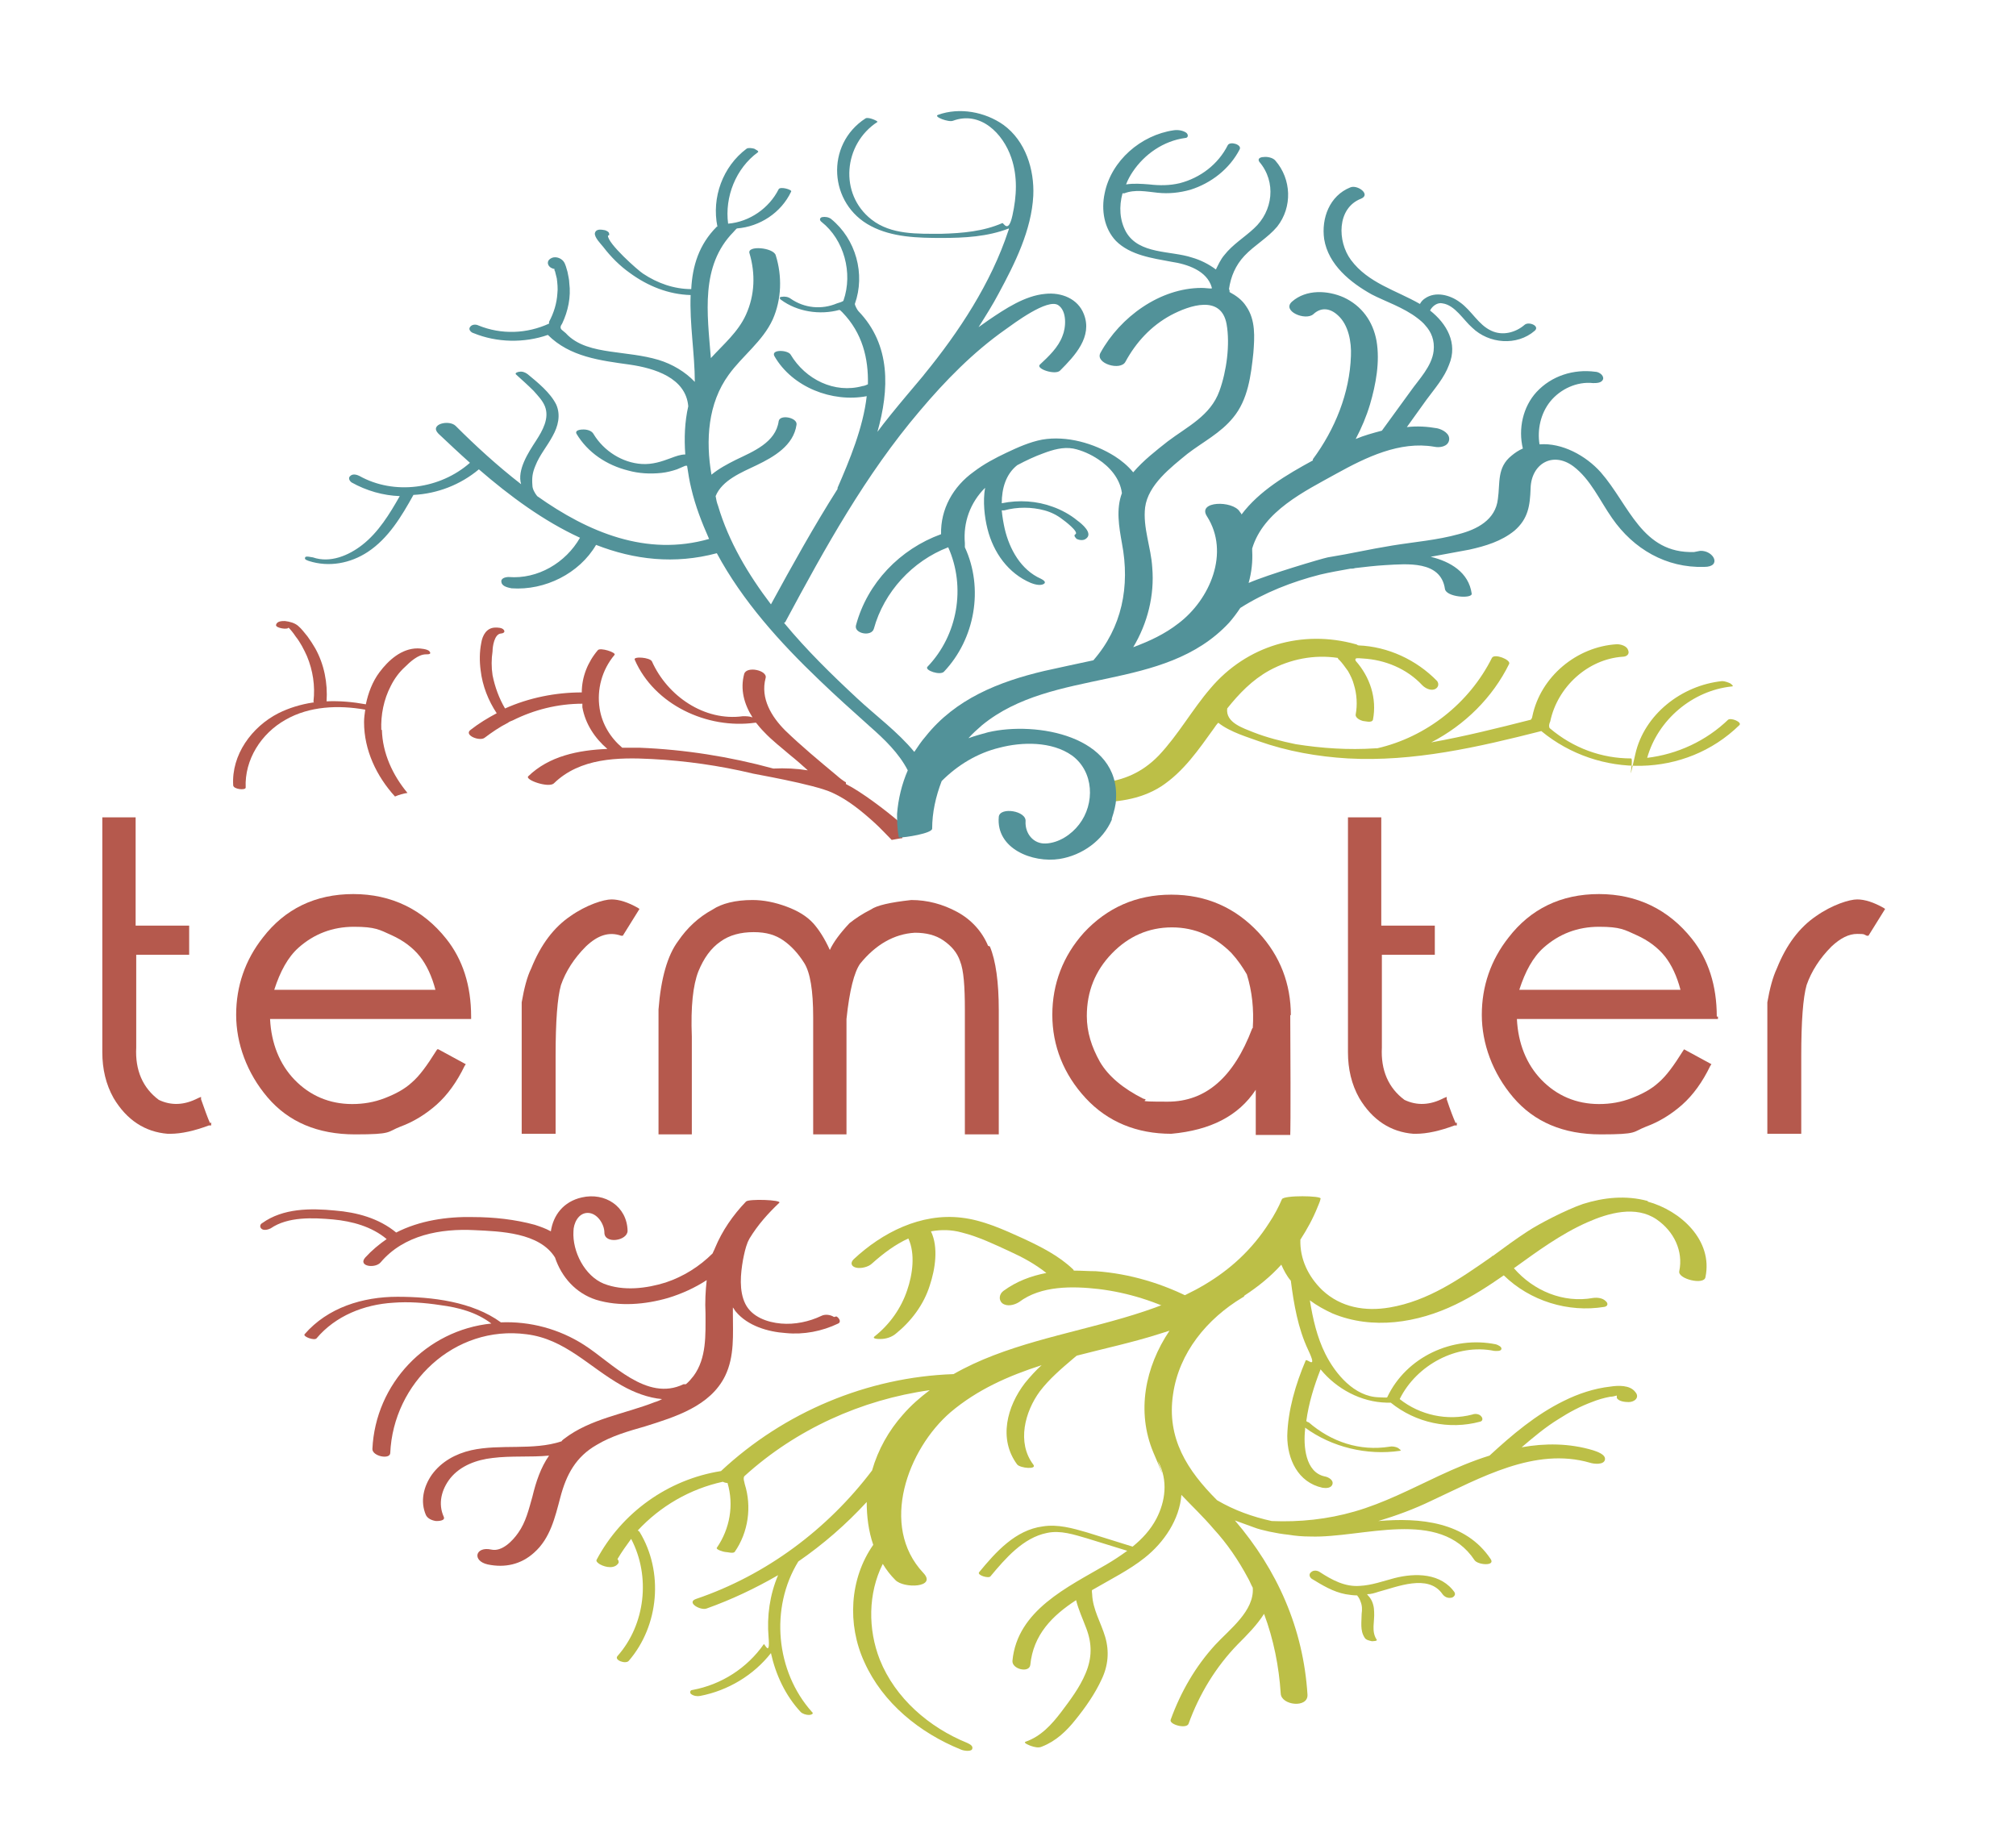
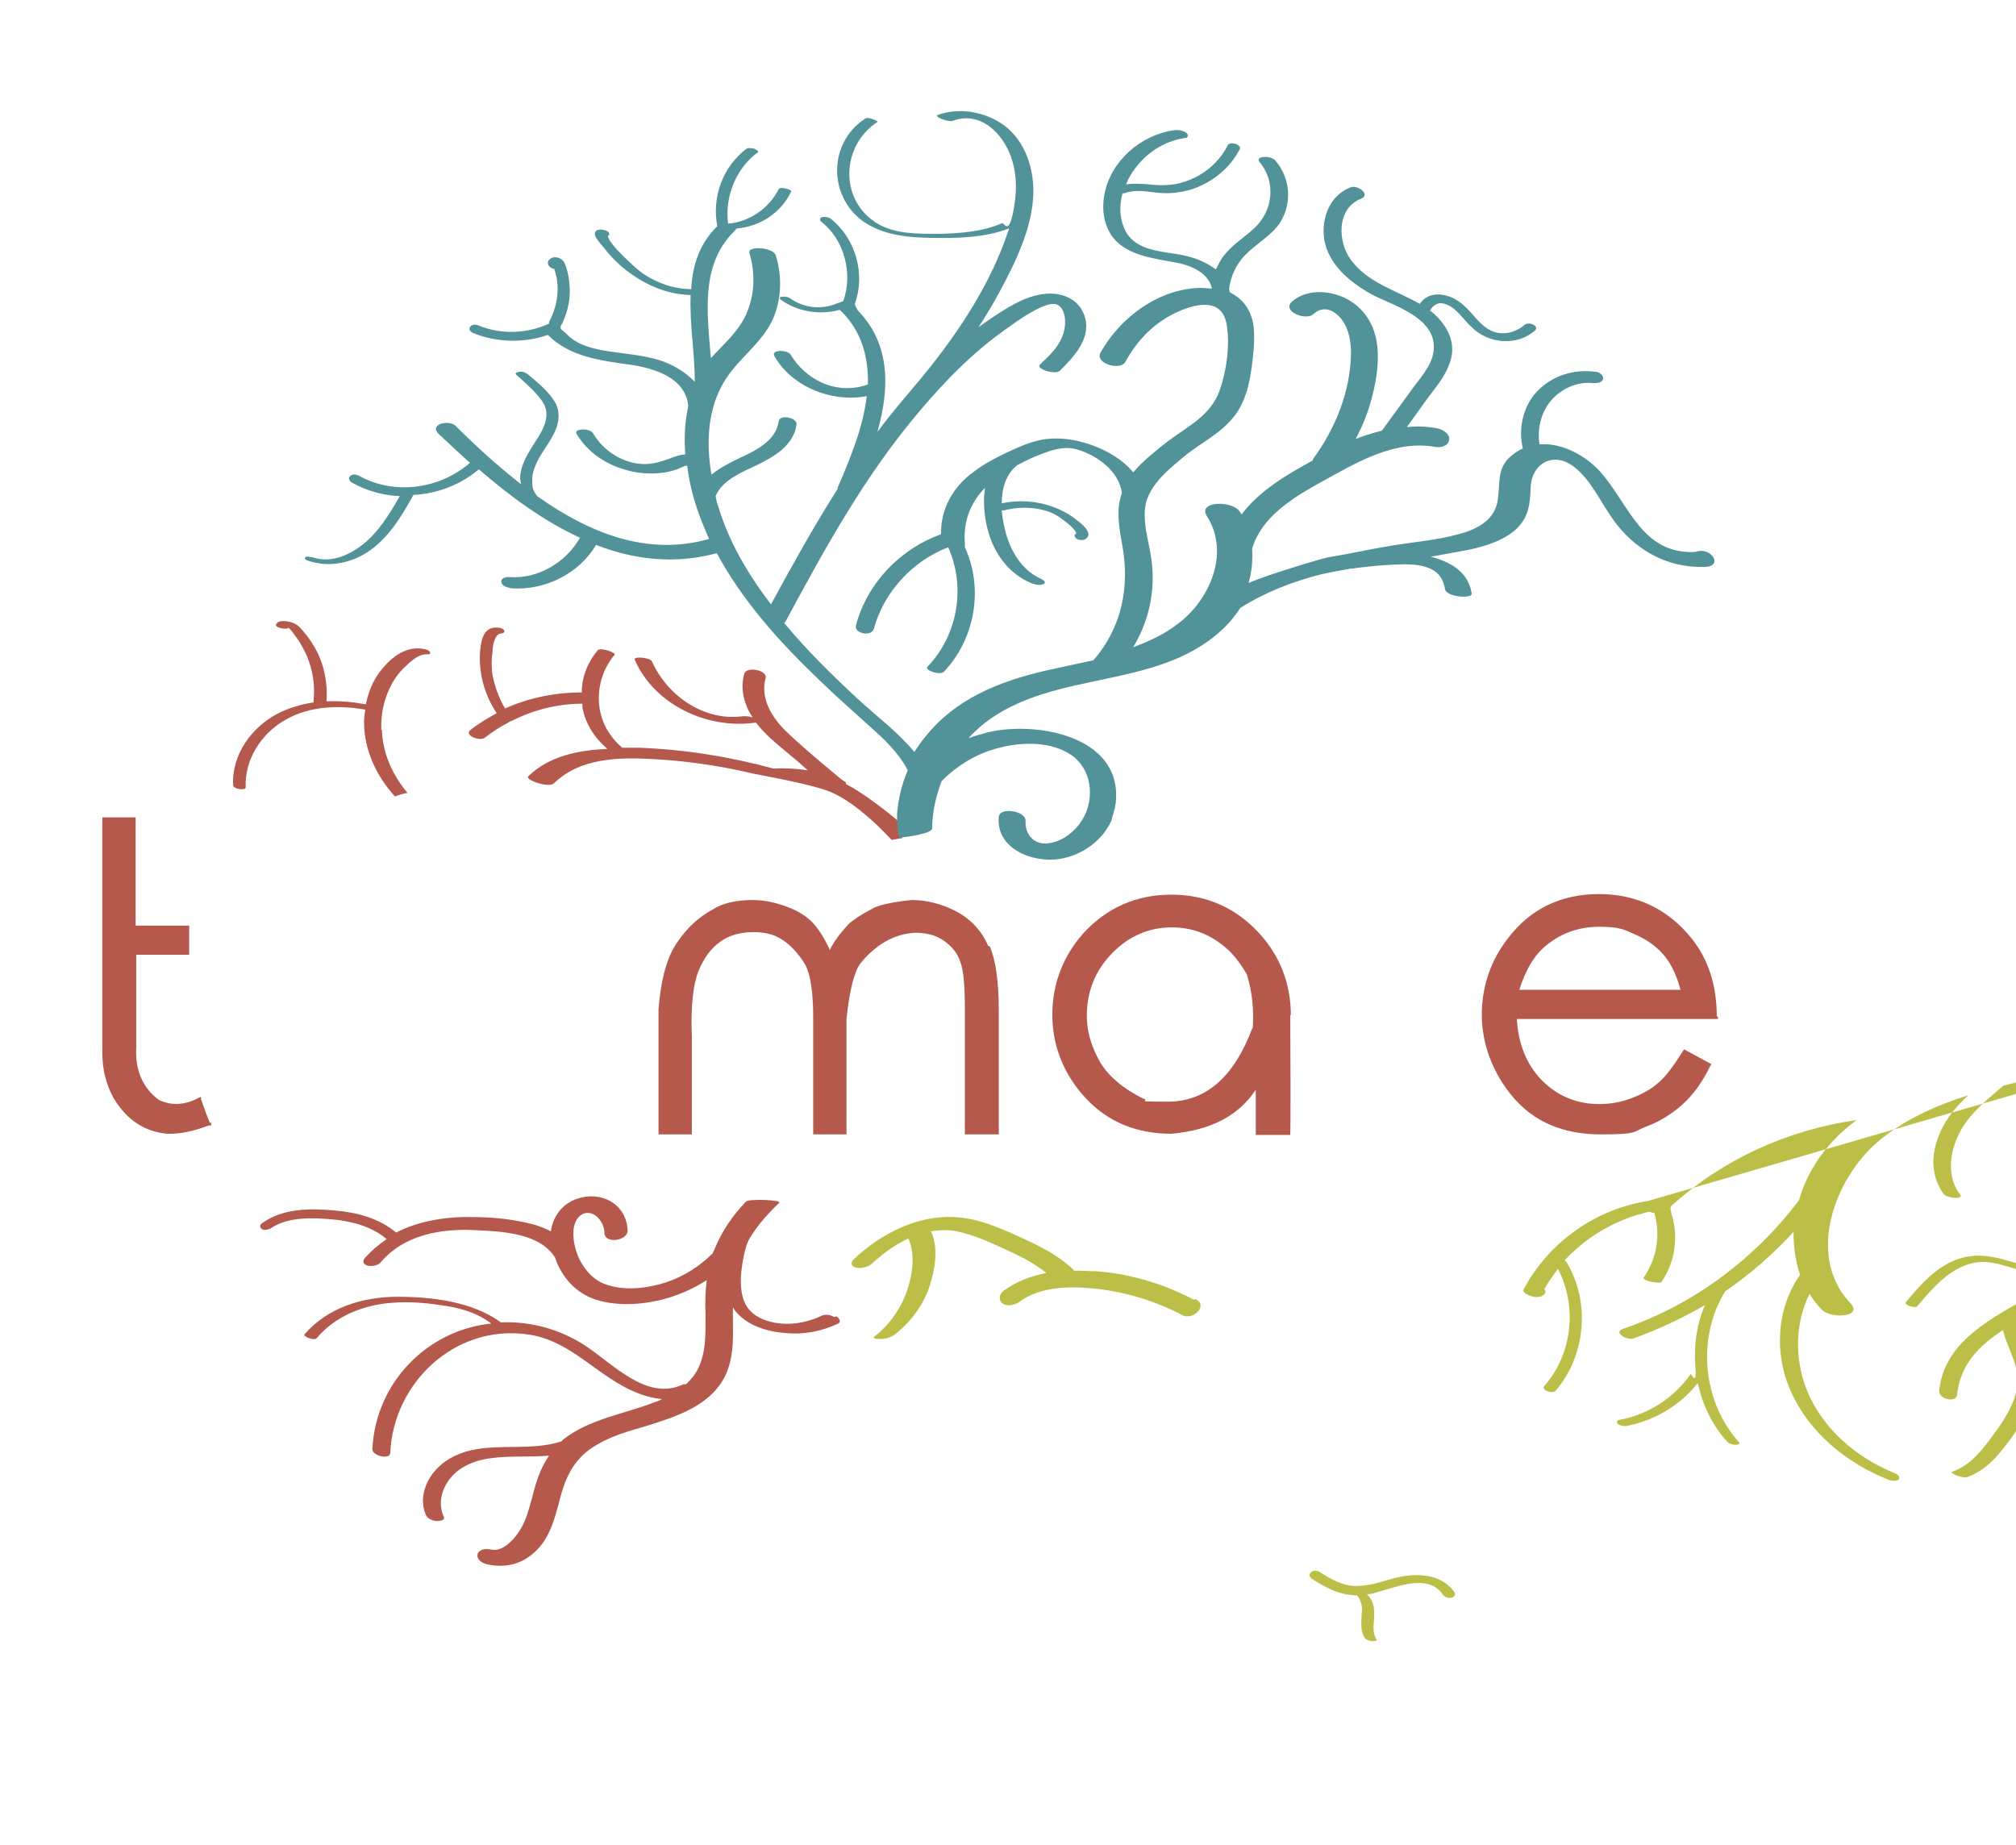
<svg xmlns="http://www.w3.org/2000/svg" viewBox="0 0 338.9 310.1">
  <defs>
    <style>.d{fill:#b5594d;}.e{fill:#bcbf47;}.f{fill:#529299;}</style>
  </defs>
  <g id="a" />
  <g id="b" />
  <g id="c">
-     <path class="e" d="M290.6,120.9c-3.8,3.7-8.7,5.9-13.7,6.5,1.8-6.4,7.6-11.3,14.2-12,.5,0-.1-.4-.2-.5-.4-.2-1-.4-1.4-.4-6.8,.7-13.1,5.6-14.6,12.3s-.2,.7-.7,.7c-4.9,0-9.7-1.7-13.7-5.1-.2-.4,0-.9,.1-1.1,1.2-5.8,6.3-10.5,12.2-10.9,.6,0,1.2-.4,.9-1.1-.2-.7-1.2-1-1.9-1-6.7,.4-12.8,5.4-14.2,12.1,0,.2-.2,.6-.3,.6-5.5,1.4-11.1,2.8-16.7,3.8,5.6-2.9,10.3-7.5,13.1-13.2,.3-.7-2.5-1.8-2.9-1-3.8,7.6-11,13.3-19.3,15.2,0,0-.2,0-.3,0-4.5,.3-9,0-13.4-.7-2.4-.5-4.8-1.1-7.1-2-1.7-.7-4.7-1.6-4.4-4,0,0,0,0,0,0,2-2.5,4.2-4.8,7.1-6.4,3.5-1.9,7.5-2.7,11.5-2.1,0,0,0,.2,.2,.3,.5,.5,1,1.2,1.5,1.9,.4,.7,.8,1.5,1,2.3,.5,1.6,.6,3.4,.3,5-.1,.6,.8,1,1.2,1.1,.3,0,1.5,.4,1.7-.2,.7-3.6-.5-7.2-2.9-9.9-.2-.5,.1-.5,1.2-.4,3.7,.2,7.4,1.7,10,4.5,.5,.5,1.3,.9,2,.7,.6-.2,.9-.8,.5-1.4-3.5-3.6-8.3-5.8-13.2-6-.2,0-.3-.2-.5-.2-9-2.5-18.3,.2-24.4,7.4-3.1,3.6-5.4,7.8-8.7,11.3-2.9,3-6.1,4.2-9.6,4.6-.4,1.1-1,2.2-1.8,3.3,4.1,0,8.2-.4,11.8-2.7,3.8-2.5,6.3-6.2,8.9-9.8,.2-.3,.4-.6,.7-.9,2,1.6,5.2,2.5,6.8,3.1,4.8,1.7,9.9,2.6,15,2.9,11,.6,21.9-1.9,32.5-4.6,9.7,8,24.2,7.9,33.3-1,.5-.5-1.4-1.3-1.9-.9Z" />
    <path class="e" d="M244.6,267.8c-2.3-3.4-6.7-3.4-10.2-2.5-1.9,.5-3.8,1.2-5.8,1.3-2.5,.2-4.7-1-6.7-2.3-.4-.3-1.1-.4-1.5,0-.4,.3-.3,.8,.1,1.1,1.8,1.1,3.6,2.2,5.7,2.6,.6,.1,1.3,.2,1.9,.2,0,0,.1,0,.1,.1,.2,.2,.4,.6,.5,.9,.3,.7,.3,1.4,.2,2.1,0,1.3-.3,2.8,.5,4,.2,.4,.8,.5,1.2,.6,.1,0,1.1,0,.8-.3-.9-1.4-.3-3-.4-4.6,0-.8-.2-1.7-.7-2.4-.2-.2-.3-.4-.5-.6,.7,0,1.3-.2,1.9-.4,3.1-.8,8.4-3.1,10.8,.4,.3,.4,.8,.7,1.4,.6,.4,0,.9-.5,.6-.9Z" />
    <path class="d" d="M64.1,122.7c-.1-2.5,.4-5.1,1.6-7.4,.6-1.2,1.4-2.3,2.4-3.2,.8-.8,2.2-2.1,3.5-2.1,.4,0,1,0,.6-.5-.3-.4-1.6-.5-2-.5-2.7,0-4.9,2-6.4,4-1.2,1.6-1.9,3.5-2.3,5.4-2.2-.4-4.4-.6-6.6-.5,.2-3.1-.4-6.2-1.9-8.9-.4-.7-.8-1.3-1.3-2-.5-.6-1-1.3-1.6-1.8-.6-.5-1.4-.7-2.2-.8-.5,0-1.4,0-1.5,.7,0,.5,2,.8,2.1,.4,0,0,0,0,0,0,.4,.4,.8,.9,1.2,1.5,.8,1,1.4,2.2,1.9,3.3,1,2.4,1.4,5,1.1,7.6,0,0,0,.2,.1,.2,0,0-.2,0-.2,0-2,.3-4,.9-5.8,1.8-4.5,2.3-7.9,7-7.6,12.1,0,.7,2.1,.9,2.1,.4-.2-4.7,2.6-9.1,6.7-11.4,4-2.3,8.9-2.5,13.4-1.7-.1,.7-.2,1.4-.2,2.1,0,4.7,2.1,9.1,5.2,12.5,.7-.3,1.4-.5,2.1-.6-2.5-3-4.2-6.7-4.3-10.6Z" />
-     <path class="e" d="M277,201.9c-3.7-1-7.4-.6-10.9,.5-2.9,1-7.5,3.4-9.3,4.6-2,1.3-3.9,2.7-5.8,4.1-.1,0-.2,.1-.3,.2-5.3,3.7-10.6,7.4-17.1,8.5-4.1,.7-8.2,0-11.3-2.9-2.4-2.3-3.8-5.3-3.7-8.5,1.1-1.7,2.1-3.5,2.9-5.5,.2-.5,.4-.9,.5-1.4,.2-.5-6.2-.6-6.5,.1-.6,1.4-1.3,2.7-2.1,3.9-11.8,18.6-36,15.7-53.1,25.5-14.5,.5-28.5,6.4-39.1,16.3h0c-8.9,1.4-16.7,7-20.9,14.9-.2,.3,.4,.7,.6,.8,.9,.5,2.5,.8,3.1-.3,0-.2,0-.4-.2-.6,.7-1.2,1.5-2.3,2.3-3.4,3.3,6.3,2.4,14.4-2.3,19.7-.6,.7,1.4,1.4,1.9,.8,5.1-5.9,5.9-15,1.8-21.7,0,0-.2-.2-.3-.2,3.8-4.1,8.8-7,14.3-8.2,.2,.1,.5,.2,.8,.2,1.1,3.7,.4,7.7-1.8,10.9-.2,.3,1.2,.7,1.4,.7,.4,0,1.3,.3,1.6,0,2.3-3.3,2.9-7.6,1.7-11.4,0-.2-.4-1.1,0-1.4,8.6-7.8,19.6-12.8,31.1-14.4-1.6,1.2-3.1,2.5-4.5,4.1-2.4,2.7-4.2,5.9-5.2,9.4-7.5,9.9-17.8,17.6-29.6,21.6-1.7,.6,.8,2,1.8,1.6,4.2-1.5,8.2-3.4,12-5.6-1.4,3.3-1.9,6.9-1.6,10.4s-.7,1-.8,1.2c-2.8,4-7.1,6.8-12,7.7-.4,0-.5,.5-.2,.7,.4,.3,1,.4,1.5,.3,4.7-.9,9-3.5,11.9-7.2,.8,3.6,2.4,7.1,5,9.9,.3,.3,.9,.5,1.4,.5,.3,0,.9-.2,.5-.5-6.1-6.8-7.1-17.5-2.3-25.3,4.2-2.9,8-6.2,11.5-10,0,2.4,.3,4.9,1.1,7.2-4,5.7-4.4,13.4-1.5,19.7,3.1,6.9,9.3,11.9,16.2,14.7,.4,.2,1.6,.4,1.9,0,.3-.6-.4-.9-.8-1.1-6.4-2.6-12.1-7.5-14.7-14-2-5.1-2-11.1,.5-16.1,.6,1,1.3,1.9,2.1,2.7,1.4,1.5,7.1,1.3,4.7-1.2-7.4-7.9-2.6-20.8,4.6-27,4.5-3.8,9.7-6.1,15.3-7.9-1,.9-1.9,1.9-2.8,3-3,3.9-4.5,9.4-1.3,13.7,.5,.6,3.4,.9,2.7,0-2.8-3.7-1.4-8.9,1.1-12.3,1.6-2.1,3.6-3.8,5.6-5.5,.2-.2,.4-.3,.6-.5,4.6-1.2,9.3-2.2,13.7-3.6,.6-.2,1.3-.4,1.9-.6-4.1,6.1-5.6,13.6-2.7,20.5s.6,1.2,.8,1.5c1.7,3.2,1.2,6.7-.3,9.6-1,1.9-2.4,3.4-4,4.7-2.6-.8-5.1-1.6-7.7-2.4-2.4-.7-4.9-1.4-7.4-1-4.6,.6-7.9,4.3-10.7,7.7-.4,.5,1.6,1.1,1.9,.7,2.5-3,5.5-6.5,9.5-7.3,2.3-.5,4.6,.3,6.7,.9,2.3,.7,4.5,1.4,6.8,2.1-1.1,.8-2.3,1.6-3.5,2.3-6.5,3.8-15,7.7-15.8,16.2-.1,1.4,2.8,2.1,3,.7,.5-5.1,3.7-8.3,7.7-10.9,.4,1.6,1.1,3.1,1.7,4.7,1,2.6,1,5-.1,7.6-1,2.4-2.6,4.5-4.1,6.5-1.6,2.1-3.4,4.1-6,5-.5,.2,.9,.7,.9,.7,.6,.2,1.3,.4,1.9,.1,2.3-.9,4.1-2.6,5.6-4.5,1.7-2.1,3.3-4.4,4.4-6.8,1.1-2.3,1.3-4.7,.6-7.1-.7-2.4-2.1-4.6-2.2-7.2,0-.2-.1-.6,0-.7,3.1-1.8,6.3-3.4,8.8-5.4,3.3-2.6,5.9-6.5,6.2-10.6,1.8,1.9,3.7,3.7,5.4,5.7,2.3,2.5,4.2,5.3,5.8,8.3,.3,.5,.5,1.1,.8,1.6,.3,3.9-3.9,7-6.3,9.6-3.3,3.6-5.8,7.9-7.5,12.6-.3,.8,2.6,1.6,3,.7,1.8-5,4.6-9.6,8.3-13.4,1.5-1.5,3.2-3.2,4.4-5.1,1.6,4.3,2.5,8.8,2.8,13.4,.1,2,4.6,2.5,4.5,.2-.7-11.2-5.1-21-12.2-29.3,1.1,.4,2.2,.8,3.3,1.2,1,.4,3.7,1,5.7,1.2,1.2,.2,2.4,.3,3.7,.3,8.7,.3,21.7-4.9,27.6,4,.6,.8,3.5,1,2.7-.2-4.2-6.3-11.9-7-18.9-6.4,3-.9,6-2,8.9-3.4,8.2-3.8,17.4-9.1,26.7-6.4,.6,.2,2.3,.4,2.5-.5,.2-.9-1.4-1.4-2-1.6-4-1.2-8.1-1.2-12-.5,2-1.7,4-3.4,6.3-4.8,1.7-1.1,3.6-2.1,5.5-2.8,1-.4,2-.7,3.1-.9,.4,0,.7-.1,1.1-.2,0,.1,0,.2,0,.4,.3,.6,1.4,.7,2,.7,1,0,1.9-.8,1.1-1.7-.9-1.2-2.9-1.1-4.2-.9-2.7,.3-5.4,1.2-7.8,2.4-4.7,2.3-8.7,5.7-12.5,9.2-2.9,.9-5.7,2.1-8.5,3.4-4.7,2.2-9.3,4.6-14.2,6-4.5,1.3-9.2,1.8-13.9,1.6-3.2-.7-6.3-1.8-9.2-3.5,0,0,0,0,0,0-5-5-8.5-10.4-7.4-17.8,1-7,5.7-12.7,11.7-16.3,.1,0,.3-.2,.3-.3,2.3-1.5,4.4-3.2,6.2-5.2,.4,.9,.9,1.9,1.6,2.7,.5,3.9,1.2,8,2.9,11.6s-.2,1.4-.4,1.8c-1.7,4-3,8.4-3.1,12.7,0,3.9,1.8,7.8,5.9,8.7,.6,.1,1.5,.1,1.7-.6,.2-.7-.7-1.2-1.3-1.3-3.3-.7-3.6-5.2-3.3-7.9,0,0,0-.2,0-.3,4.5,3.3,10.4,4.7,15.9,3.9,.5,0-.2-.4-.3-.5-.4-.2-1-.3-1.4-.2-5,.8-9.8-.8-13.6-4.1-.1,0-.3-.1-.4-.2,.4-3,1.3-5.9,2.4-8.7,2.7,3.3,6.8,5.5,11.1,5.6,.2,0,.5,0,.7,0,4.2,3.4,9.8,4.6,15,3.2,.5-.1,.5-.6,.2-.9-.3-.4-1-.5-1.5-.3-4.2,1.1-8.8,.1-12.2-2.6,2.8-5.7,9.6-9.4,15.9-8.1,.3,0,1.1,.1,1.2-.3,.1-.4-.6-.7-.9-.8-7.3-1.5-15.1,2.1-18.3,8.9,0,.1-1.1,0-1.4,0-4.1-.1-7.3-3.9-9-7.3-1.4-2.8-2.1-5.9-2.6-9,1.2,.9,2.5,1.6,3.8,2.2,6.7,2.8,14.3,1.6,20.7-1.5,2.9-1.4,5.5-3.1,8.1-4.9,4.4,4.3,10.8,6.3,16.9,5.3,.6-.1,.7-.6,.2-1-.5-.5-1.4-.6-2.1-.5-5,.9-10-1.2-13.3-5,3.9-2.8,7.8-5.7,12.3-7.7,3.6-1.6,8.2-2.9,11.7-.5,2.9,2,4.5,5.3,3.8,8.7-.3,1.3,4.2,2.4,4.4,1,1.3-6.2-4.2-11.2-9.7-12.7Z" />
+     <path class="e" d="M277,201.9h0c-8.9,1.4-16.7,7-20.9,14.9-.2,.3,.4,.7,.6,.8,.9,.5,2.5,.8,3.1-.3,0-.2,0-.4-.2-.6,.7-1.2,1.5-2.3,2.3-3.4,3.3,6.3,2.4,14.4-2.3,19.7-.6,.7,1.4,1.4,1.9,.8,5.1-5.9,5.9-15,1.8-21.7,0,0-.2-.2-.3-.2,3.8-4.1,8.8-7,14.3-8.2,.2,.1,.5,.2,.8,.2,1.1,3.7,.4,7.7-1.8,10.9-.2,.3,1.2,.7,1.4,.7,.4,0,1.3,.3,1.6,0,2.3-3.3,2.9-7.6,1.7-11.4,0-.2-.4-1.1,0-1.4,8.6-7.8,19.6-12.8,31.1-14.4-1.6,1.2-3.1,2.5-4.5,4.1-2.4,2.7-4.2,5.9-5.2,9.4-7.5,9.9-17.8,17.6-29.6,21.6-1.7,.6,.8,2,1.8,1.6,4.2-1.5,8.2-3.4,12-5.6-1.4,3.3-1.9,6.9-1.6,10.4s-.7,1-.8,1.2c-2.8,4-7.1,6.8-12,7.7-.4,0-.5,.5-.2,.7,.4,.3,1,.4,1.5,.3,4.7-.9,9-3.5,11.9-7.2,.8,3.6,2.4,7.1,5,9.9,.3,.3,.9,.5,1.4,.5,.3,0,.9-.2,.5-.5-6.1-6.8-7.1-17.5-2.3-25.3,4.2-2.9,8-6.2,11.5-10,0,2.4,.3,4.9,1.1,7.2-4,5.7-4.4,13.4-1.5,19.7,3.1,6.9,9.3,11.9,16.2,14.7,.4,.2,1.6,.4,1.9,0,.3-.6-.4-.9-.8-1.1-6.4-2.6-12.1-7.5-14.7-14-2-5.1-2-11.1,.5-16.1,.6,1,1.3,1.9,2.1,2.7,1.4,1.5,7.1,1.3,4.7-1.2-7.4-7.9-2.6-20.8,4.6-27,4.5-3.8,9.7-6.1,15.3-7.9-1,.9-1.9,1.9-2.8,3-3,3.9-4.5,9.4-1.3,13.7,.5,.6,3.4,.9,2.7,0-2.8-3.7-1.4-8.9,1.1-12.3,1.6-2.1,3.6-3.8,5.6-5.5,.2-.2,.4-.3,.6-.5,4.6-1.2,9.3-2.2,13.7-3.6,.6-.2,1.3-.4,1.9-.6-4.1,6.1-5.6,13.6-2.7,20.5s.6,1.2,.8,1.5c1.7,3.2,1.2,6.7-.3,9.6-1,1.9-2.4,3.4-4,4.7-2.6-.8-5.1-1.6-7.7-2.4-2.4-.7-4.9-1.4-7.4-1-4.6,.6-7.9,4.3-10.7,7.7-.4,.5,1.6,1.1,1.9,.7,2.5-3,5.5-6.5,9.5-7.3,2.3-.5,4.6,.3,6.7,.9,2.3,.7,4.5,1.4,6.8,2.1-1.1,.8-2.3,1.6-3.5,2.3-6.5,3.8-15,7.7-15.8,16.2-.1,1.4,2.8,2.1,3,.7,.5-5.1,3.7-8.3,7.7-10.9,.4,1.6,1.1,3.1,1.7,4.7,1,2.6,1,5-.1,7.6-1,2.4-2.6,4.5-4.1,6.5-1.6,2.1-3.4,4.1-6,5-.5,.2,.9,.7,.9,.7,.6,.2,1.3,.4,1.9,.1,2.3-.9,4.1-2.6,5.6-4.5,1.7-2.1,3.3-4.4,4.4-6.8,1.1-2.3,1.3-4.7,.6-7.1-.7-2.4-2.1-4.6-2.2-7.2,0-.2-.1-.6,0-.7,3.1-1.8,6.3-3.4,8.8-5.4,3.3-2.6,5.9-6.5,6.2-10.6,1.8,1.9,3.7,3.7,5.4,5.7,2.3,2.5,4.2,5.3,5.8,8.3,.3,.5,.5,1.1,.8,1.6,.3,3.9-3.9,7-6.3,9.6-3.3,3.6-5.8,7.9-7.5,12.6-.3,.8,2.6,1.6,3,.7,1.8-5,4.6-9.6,8.3-13.4,1.5-1.5,3.2-3.2,4.4-5.1,1.6,4.3,2.5,8.8,2.8,13.4,.1,2,4.6,2.5,4.5,.2-.7-11.2-5.1-21-12.2-29.3,1.1,.4,2.2,.8,3.3,1.2,1,.4,3.7,1,5.7,1.2,1.2,.2,2.4,.3,3.7,.3,8.7,.3,21.7-4.9,27.6,4,.6,.8,3.5,1,2.7-.2-4.2-6.3-11.9-7-18.9-6.4,3-.9,6-2,8.9-3.4,8.2-3.8,17.4-9.1,26.7-6.4,.6,.2,2.3,.4,2.5-.5,.2-.9-1.4-1.4-2-1.6-4-1.2-8.1-1.2-12-.5,2-1.7,4-3.4,6.3-4.8,1.7-1.1,3.6-2.1,5.5-2.8,1-.4,2-.7,3.1-.9,.4,0,.7-.1,1.1-.2,0,.1,0,.2,0,.4,.3,.6,1.4,.7,2,.7,1,0,1.9-.8,1.1-1.7-.9-1.2-2.9-1.1-4.2-.9-2.7,.3-5.4,1.2-7.8,2.4-4.7,2.3-8.7,5.7-12.5,9.2-2.9,.9-5.7,2.1-8.5,3.4-4.7,2.2-9.3,4.6-14.2,6-4.5,1.3-9.2,1.8-13.9,1.6-3.2-.7-6.3-1.8-9.2-3.5,0,0,0,0,0,0-5-5-8.5-10.4-7.4-17.8,1-7,5.7-12.7,11.7-16.3,.1,0,.3-.2,.3-.3,2.3-1.5,4.4-3.2,6.2-5.2,.4,.9,.9,1.9,1.6,2.7,.5,3.9,1.2,8,2.9,11.6s-.2,1.4-.4,1.8c-1.7,4-3,8.4-3.1,12.7,0,3.9,1.8,7.8,5.9,8.7,.6,.1,1.5,.1,1.7-.6,.2-.7-.7-1.2-1.3-1.3-3.3-.7-3.6-5.2-3.3-7.9,0,0,0-.2,0-.3,4.5,3.3,10.4,4.7,15.9,3.9,.5,0-.2-.4-.3-.5-.4-.2-1-.3-1.4-.2-5,.8-9.8-.8-13.6-4.1-.1,0-.3-.1-.4-.2,.4-3,1.3-5.9,2.4-8.7,2.7,3.3,6.8,5.5,11.1,5.6,.2,0,.5,0,.7,0,4.2,3.4,9.8,4.6,15,3.2,.5-.1,.5-.6,.2-.9-.3-.4-1-.5-1.5-.3-4.2,1.1-8.8,.1-12.2-2.6,2.8-5.7,9.6-9.4,15.9-8.1,.3,0,1.1,.1,1.2-.3,.1-.4-.6-.7-.9-.8-7.3-1.5-15.1,2.1-18.3,8.9,0,.1-1.1,0-1.4,0-4.1-.1-7.3-3.9-9-7.3-1.4-2.8-2.1-5.9-2.6-9,1.2,.9,2.5,1.6,3.8,2.2,6.7,2.8,14.3,1.6,20.7-1.5,2.9-1.4,5.5-3.1,8.1-4.9,4.4,4.3,10.8,6.3,16.9,5.3,.6-.1,.7-.6,.2-1-.5-.5-1.4-.6-2.1-.5-5,.9-10-1.2-13.3-5,3.9-2.8,7.8-5.7,12.3-7.7,3.6-1.6,8.2-2.9,11.7-.5,2.9,2,4.5,5.3,3.8,8.7-.3,1.3,4.2,2.4,4.4,1,1.3-6.2-4.2-11.2-9.7-12.7Z" />
    <path class="d" d="M142.2,131.5c-.3-.1-1.3-.9-1.5-1.1-3-2.5-5.9-4.9-8.7-7.6-2.3-2.3-4.2-5.4-3.3-8.8,.4-1.3-3.2-2.1-3.6-.7-.7,2.6,0,5.1,1.4,7.3-.5-.2-1.1-.2-1.6-.2-6.5,.9-12.7-3.4-15.3-9.2-.3-.7-3.2-.9-2.9-.3,3.3,7.6,12.2,11.7,20.2,10.6,0,0,.1,0,.2,0,.4,.5,.8,1,1.3,1.5,1.4,1.5,3,2.7,4.5,4,1,.8,1.9,1.6,2.9,2.5-1.9-.3-3.8-.4-5.8-.3-7.3-2-14.9-3.2-22.5-3.5-1,0-1.9,0-2.9,0-2-1.7-3.4-4-3.8-6.6-.5-3.2,.4-6.5,2.5-9,.4-.4-2.4-1.3-2.8-.8-1.7,2-2.7,4.5-2.7,7.1-4.4,0-8.9,.9-12.9,2.7-1-1.7-1.7-3.6-2.1-5.6-.2-1.3-.2-2.7,0-4,0-.8,.3-2.9,1.4-3,.3,0,.8-.2,.5-.6-.3-.4-1-.4-1.4-.4-1.5,0-2.2,1.3-2.4,2.6-.3,1.5-.3,3.1-.1,4.6,.3,2.6,1.3,5.1,2.7,7.2-1.5,.8-3,1.7-4.4,2.8-1.2,.9,1.6,2,2.4,1.3,1.2-.9,2.5-1.8,3.9-2.5,.2-.2,.6-.3,.8-.4,3.6-1.8,7.6-2.8,11.7-2.8,0,.2,0,.4,0,.6,.5,2.8,2.1,5.2,4.2,7-4.9,.2-9.8,1.2-13.3,4.6-.6,.6,3.4,2,4.3,1.2,4.4-4.3,10.8-4.4,16.5-4.1,5.7,.3,11.3,1.1,16.8,2.4-.4,0,10.5,1.8,13.6,3.3,2.6,1.2,4.9,3.1,7,5,.8,.7,2.2,2.2,2.9,2.9,0,0,1.6-.3,1.8-.3-.2-1.9-.4-1.1-.5-2.7-2.2-1.9-6.4-5.1-9-6.4Z" />
    <path class="f" d="M284.8,92.8c-8.8,.3-10.9-7.9-15.7-13.4-2.5-2.8-6.5-5-10.3-4.7-.4-2.5,.2-5.2,1.8-7.2,1.7-2.1,4.5-3.4,7.2-3.1,.6,0,1.5,0,1.7-.7,.1-.7-.8-1.2-1.3-1.2-3.7-.5-7.4,.7-9.9,3.4-2.3,2.5-3.1,6.2-2.3,9.5-.7,.3-1.3,.7-1.9,1.2-2.5,2-1.9,4.6-2.3,7.3-.4,3.5-3.5,5.1-6.6,5.9-3.6,1-7.4,1.3-11.1,1.9-4.3,.7-6.6,1.3-10.9,2-1,.2-10.1,2.9-13.3,4.3,.5-1.8,.7-3.6,.6-5.4,0,0,0-.3,0-.4,1.9-6.3,8.8-9.6,14.2-12.6,4.9-2.7,10.6-5.5,16.4-4.5,.9,.2,2.3,0,2.5-1.1,.2-1.1-1.1-1.8-2-2-1.7-.3-3.4-.4-5.1-.2,1.1-1.5,2.2-3.1,3.3-4.6,1.4-1.9,3-3.7,3.8-5.9,1.5-3.6-.4-6.9-3.2-9.1,.4-.8,1.3-1.4,2.1-1.2,2.1,.3,3.5,2.8,5,4.1,2.8,2.7,7.5,3.1,10.5,.5,.9-.8-1-1.6-1.7-1-1.5,1.3-3.7,1.9-5.6,1-2.2-1-3.3-3.4-5.3-4.8-1.6-1.2-4.1-1.9-5.9-.6-.3,.2-.6,.5-.8,.9-4-2.3-8.7-3.5-11.6-7.4-2.3-3.1-2.4-8.7,1.7-10.3,1.7-.7-.6-2.4-1.8-1.9-3.5,1.4-4.9,5.2-4.4,8.7,.7,4.3,4.4,7.3,8,9.3,2.1,1.1,5.4,2.2,7.7,4,.4,.3,1,.8,1.3,1.2,1,1.1,1.6,2.5,1.4,4.3-.3,2.6-2.5,4.8-3.9,6.8-1.6,2.2-3.2,4.4-4.8,6.6-1.5,.4-3,.8-4.4,1.4,1-1.9,1.8-3.8,2.4-5.8,1-3.4,1.7-7.2,1.1-10.7-.6-3.3-2.5-5.9-5.5-7.3-2.7-1.2-6.3-1.4-8.7,.7-1.8,1.6,2.3,3.3,3.6,2.1,1.3-1.2,2.8-1,4.1,.2,1.8,1.6,2.3,4.5,2.2,6.8-.2,6.3-2.7,12.4-6.4,17.4,0,0,0,.2,0,.2-4.4,2.4-9,5.1-12,9.1,0-.2-.2-.3-.3-.5-1.2-1.9-7.2-1.8-5.5,.8,3.9,6.1,.5,14-4.8,18-2.3,1.8-4.9,3-7.6,4,2.4-4,3.6-8.7,3.2-13.4-.2-3.4-1.6-6.7-1.2-10.1,.5-3.8,4.3-6.7,7.1-9,2.6-2,5.6-3.5,7.7-6.1,2.5-3,3-7.1,3.4-10.9,.2-2.6,.4-5.5-1.2-7.8-.7-1.1-1.7-1.8-2.8-2.4,0-.2,0-.4-.1-.5,.3-2.1,1.1-4,2.6-5.6,1.7-1.8,3.9-3,5.5-4.9,2.6-3.3,2.4-8-.3-11.1-.4-.5-1.4-.7-2-.6-.4,0-1.1,.2-.7,.8,2.9,3.4,2.3,8.3-.9,11.2-1.6,1.5-3.6,2.7-5,4.5-.6,.7-1,1.6-1.4,2.4-1.2-.9-2.6-1.6-4-2-3.6-1.2-8.9-.5-11.1-4.3-1.1-2-1.2-4.3-.6-6.5,0,0,.2,0,.3,0,1.8-.7,3.7-.3,5.6-.1,1.9,.2,3.7,0,5.5-.5,3.5-1.1,6.6-3.5,8.3-6.8,.4-.8-1.6-1.4-2-.7-1.6,3.2-4.6,5.5-8.1,6.4-1.7,.4-3.4,.4-5.1,.2-1.3-.1-2.6-.2-3.9,0,.3-.8,.7-1.5,1.1-2.1,2-3,5.2-5.2,8.8-5.7,.6,0,.6-.6,.2-.9-.6-.4-1.4-.5-2.1-.4-5.5,.8-10.5,5.1-11.6,10.6-.6,2.8-.1,5.9,1.9,8,2.4,2.4,6.1,2.9,9.3,3.5,2.7,.4,6,1.5,6.8,4.3,0,0,0,.1,0,.2-.6,0-1.1-.1-1.7-.1-7,0-13.7,4.9-17,10.9-1,1.8,3.4,3.1,4.2,1.5,1.8-3.3,4.3-6,7.6-7.8,3.2-1.7,8.5-3.5,9.4,1.5,.6,3.4,0,7.9-1.2,11.2-1.5,4.2-5.4,6-8.7,8.5-1.9,1.5-4.1,3.2-5.8,5.2-.9-1.1-2-2-3.1-2.7-3.5-2.2-8.1-3.5-12.2-2.8-2.1,.4-4.1,1.3-6,2.2-1.9,.9-3.8,1.9-5.5,3.2-3.5,2.5-5.6,6.3-5.5,10.5-6.9,2.5-12.4,8.2-14.3,15.3-.4,1.4,2.6,2,3,.6,1.7-6.2,6.5-11.4,12.5-13.7,3,6.7,1.6,14.8-3.5,20.1-.5,.6,2.2,1.5,2.8,.8,5.2-5.5,6.7-14,3.5-20.9,0-.2,0-.6,0-.7-.3-3.5,.9-6.8,3.4-9.3-.4,2.3-.1,4.9,.4,6.9,1,4,3.5,7.5,7.3,9.1,.5,.2,1.5,.5,2.1,.2,.6-.3,0-.7-.4-.9-3.4-1.5-5.3-5-6.1-8.4-.2-.9-.4-2-.5-3.1,.1,0,.3,0,.4,0,2.2-.6,4.6-.6,6.8,0,1.1,.3,2.1,.8,3,1.5,.3,.2,2.8,2.1,2.2,2.5-.4,.2,0,.6,.2,.8,.4,.2,1.1,.3,1.5,0,1.4-.9-.7-2.6-1.4-3.1-1.2-1-2.7-1.8-4.1-2.3-2.7-1-5.7-1.2-8.6-.6,0-2.5,.7-4.9,2.6-6.4,1.5-.8,3-1.5,4.4-2,1.6-.6,3.3-1.1,5-.8,1.5,.3,3,1,4.2,1.8,2,1.3,3.7,3.3,4,5.7-1,2.7-.5,5.6,0,8.4,1.4,7.3,0,14.2-4.8,19.7-2.8,.6-5.6,1.2-8.3,1.8-7.6,1.8-14.9,4.7-19.9,11-.7,.8-1.3,1.7-1.9,2.6-2.8-3.4-6.5-6.1-9.6-9-4.3-4-8.5-8.1-12.3-12.7,.1,0,.3-.2,.3-.3,6.6-12.3,13.4-24.6,22.5-35.3,4.3-5.1,9-9.9,14.4-13.7,1.4-1,7.1-5.3,8.9-4.1,1.5,1,1.3,3.8,.7,5.2-.7,1.9-2.3,3.4-3.8,4.8-.7,.7,2.6,1.8,3.4,1,2.5-2.5,5.5-5.7,4-9.5-1-2.6-3.8-3.7-6.5-3.4-3.4,.3-6.7,2.5-9.5,4.4-.6,.4-1.1,.8-1.7,1.2,1.2-1.9,2.4-3.8,3.4-5.7,2.7-5,5.5-10.6,5.8-16.4,.2-4.4-1.3-9.2-5-11.9-3.1-2.2-7.4-3-11-1.7-.9,.3,1.8,1.3,2.5,1,4.6-1.7,8.4,2.1,9.8,6.2,1.1,3.2,.9,6.5,.2,9.7s-1.5,1.2-1.7,1.3c-3.2,1.4-6.7,1.7-10.2,1.8-4,0-8.5,.2-11.8-2.4-5.5-4.3-4.7-12.7,1-16.4,.2-.1-1.5-.9-2-.6-6.8,4.4-6.2,14.4,.9,18.1,3.6,1.9,7.9,2,11.9,2,3.8,0,7.7-.2,11.3-1.6,0,.1,0,.2-.1,.4-2.9,8.8-8.3,17-14.1,24.1,0,.1-5.5,6.4-7.9,9.7,2-7.1,2.3-14.6-3.2-20.3-.2-.2-.6-1-.6-1.2,1.8-5,.2-10.9-4-14.3-.4-.3-1-.4-1.5-.3-.4,.1-.5,.5-.1,.8,3.8,3,5.3,8.6,3.7,13.2,0,.2-.8,.4-1.1,.5-2.6,1.1-5.5,.8-7.8-.8-.4-.3-1-.4-1.5-.3-.4,0-.4,.3-.1,.5,2.7,2,6.5,2.6,9.8,1.7,.1,0,.3,.2,.5,.4,3.4,3.5,4.4,7.8,4.3,12.1,0,0-.6,.3-.9,.3-4.7,1.3-9.6-1.1-12.1-5.3-.5-.8-3.4-.9-2.7,.3,3,5.2,9.7,7.8,15.5,6.7-.6,5.3-2.9,10.8-4.9,15.4,0,0,0,.2,0,.2-4,6.3-7.6,12.8-11.2,19.4-3.8-5-7.1-10.5-8.9-16.6-.2-.5-.3-1-.4-1.6,1.1-2.7,4.4-4,6.9-5.2,2.9-1.4,6.2-3.3,6.7-6.8,.2-1.2-2.8-1.8-3-.6-.5,3.6-4.3,5.1-7.2,6.5-1.4,.7-2.9,1.5-4.1,2.5-1-5.8-.6-12,2.9-16.8,2.3-3.2,5.7-5.6,7.4-9.3,1.5-3.4,1.6-7.3,.5-10.8-.4-1.3-4.9-1.7-4.4-.3,1,3.4,.9,7-.6,10.3-1.3,2.9-3.8,5-5.9,7.3-.6-7.5-1.8-15.5,3.8-21.2,.2-.2,.5-.6,.6-.6,3.8-.3,7.4-2.6,9.1-6.2,.2-.3-1.8-.9-2.1-.4-1.6,3.2-4.9,5.5-8.5,5.8-.6-4.5,1.3-9.3,5-12,.3-.2-.5-.5-.6-.6-.4-.1-1-.2-1.3,0-4,3-5.9,8.2-4.9,13.1,0,0,0,0-.1,0-3,3-4.1,6.6-4.3,10.5-2.9,0-5.7-1-8.1-2.6-.8-.5-6-5.1-5.9-6.4,.1,0,.3-.1,.2-.2,0,0,0,0,0-.1,0-.3-.4-.5-.7-.6-.6-.1-1.5-.3-1.7,.5-.1,.7,1,1.8,1.4,2.3,1.3,1.7,2.8,3.2,4.5,4.4,3,2.2,6.5,3.6,10.2,3.7-.2,4.8,.7,9.9,.7,14.6-1.6-1.7-3.8-3-6.1-3.7-2.7-.8-5.4-1-8.1-1.4-2.7-.4-5.6-1-7.5-3.1-.2-.2-.4-.3-.6-.5-.4-.3-.3-.7,0-1.1,1-2.1,1.5-4.5,1.2-6.8,0-.6-.2-1.3-.3-1.9-.2-.6-.3-1.3-.7-1.8-.5-.6-1.5-.9-2.2-.4-.6,.4-.5,1.1,.1,1.5,.2,.1,.4,.2,.6,.2,0,.1,0,.3,.1,.4,.1,.4,.2,.8,.3,1.2,.1,.8,.2,1.7,.1,2.5-.1,1.7-.6,3.3-1.4,4.8,0,0,0,.2,0,.3-3.7,1.7-8,1.9-11.9,.3-.4-.2-1.1-.2-1.4,.3-.3,.4,.2,.9,.6,1,3.9,1.6,8.5,1.7,12.5,.3,3.7,3.7,8.8,4.3,13.8,5,4.1,.6,9.4,2.2,9.8,7-.6,2.6-.7,5.4-.5,8.1-.8,0-1.6,.3-2.4,.6-1.6,.6-3.1,1.1-4.9,1-3.3-.2-6.4-2.2-8.1-5-.3-.6-1.1-.8-1.7-.8-.2,0-1.5,0-1.2,.7,1.9,3.2,5.1,5.3,8.7,6.2,1.8,.5,3.7,.6,5.6,.4,.9-.1,1.7-.3,2.6-.6,.5-.2,.9-.4,1.4-.6,0,0,.2,0,.3,0,.2,1.3,.4,2.6,.7,3.8,.7,3,1.8,5.8,3,8.5-10.5,3-20.3-1.1-28.9-7.2-.4-.5-.8-1.2-.8-1.8-.1-1.3,0-2.1,.5-3.3,.7-1.8,2-3.3,2.9-5,.9-1.6,1.4-3.5,.6-5.3-1-2-3.1-3.7-4.8-5.1-.4-.3-.9-.5-1.4-.4-.2,0-.9,.2-.5,.5,1,.9,2,1.8,2.9,2.7,.7,.8,1.5,1.6,1.9,2.6,.8,2-.4,4.1-1.5,5.8-1.3,2-3.2,4.9-2.5,7.3-4-3.1-7.7-6.5-11-9.8-1.1-1.1-4.5-.3-2.9,1.3,1.7,1.6,3.5,3.3,5.3,4.9-5,4.4-12.7,5.5-18.6,2.2-.4-.2-1.1-.4-1.5,0-.4,.3-.2,.8,.2,1.1,2.5,1.4,5.3,2.2,8.1,2.3-1.7,3-3.6,6.1-6.3,8.2-2.3,1.8-5.4,3.1-8.3,2.1-.2,0-1.2-.3-1.3,0-.2,.4,.4,.5,.6,.6,3.4,1.1,7,.4,9.9-1.5,3.5-2.3,5.7-6,7.7-9.6,0,0,0,0,0,0,4-.2,7.9-1.7,11-4.3,5.2,4.5,10.9,8.7,17,11.5-2.4,4.2-7.1,7-12,6.6-.5,0-1.4,.2-1.2,.9,.1,.7,1.2,.9,1.7,1,5.6,.4,11.4-2.5,14.2-7.3,6.4,2.5,13.2,3.3,20.3,1.4,4.3,8,10.6,15,17.2,21.3,2.8,2.7,5.6,5.2,8.5,7.8,2.5,2.2,4.9,4.5,6.4,7.4-1,2.3-1.6,4.8-1.8,7.3,0,0,0,0,0,0,0,1.1,0,2.4,.3,4,1.1,0,5.6-.7,5.6-1.5,0-2.7,.6-5.4,1.6-8,2.7-2.7,6-4.7,9.7-5.6,3.8-1,8.8-1.1,12.2,1.3,3.7,2.7,3.9,8.1,1.2,11.6-1.3,1.7-3.4,3.1-5.6,3.2-2.1,.1-3.5-1.7-3.4-3.7,.2-1.8-4.3-2.5-4.5-.8-.5,5.4,5.7,7.8,10.2,7.1,3.8-.6,7.3-3.1,8.8-6.6,0,0,0-.1,0-.2,.4-1.2,.7-2.4,.7-3.2,.7-10.7-13.4-13.2-21.5-11.3-1.1,.3-2.2,.6-3.3,1,.7-.8,1.5-1.5,2.3-2.2,12-9.8,30.5-5.4,41.5-17.2,.7-.8,1.3-1.6,1.9-2.5,4.1-2.6,8.7-4.4,13.4-5.6,1.7-.4,3.4-.7,5.1-1,.3,0,.5,0,.8-.1,1.7-.2,3.4-.4,5.1-.5,3.6-.2,9.3-.8,10,4,.2,1.4,4.6,1.7,4.5,.8-.5-3.6-3.6-5.4-6.9-6.2,2.2-.4,4.4-.8,6.5-1.2,2.7-.6,5.4-1.4,7.6-3.2,2.3-2,2.6-4.2,2.7-7.1,.1-4.1,3.7-6.3,7.2-3.7,2.9,2.2,4.4,5.7,6.5,8.7,3.6,5.2,9.1,8.4,15.5,8.2,3,0,1.6-2.8-.7-2.7Z" />
    <path class="d" d="M140.2,221.4c-.6-.4-1.5-.5-2.1-.2-2.1,1-4.5,1.5-6.8,1.3-2.3-.2-4.9-1.1-6-3.3-1.1-2.2-.8-5.1-.4-7.4,.2-1,.4-2,.8-3,.1-.2,.2-.4,.3-.6,1.4-2.3,3.1-4.2,5-6,.5-.5-5.2-.7-5.6-.2-2.2,2.3-4,4.9-5.2,7.8-.1,.3-.3,.6-.4,.9-2.2,2.2-4.9,3.9-7.9,4.9-3.2,1-7.1,1.5-10.4,.2-3.2-1.3-5.3-5.4-5.1-8.8,0-1.3,.8-3.1,2.4-3.1,1.6,0,2.8,1.9,2.8,3.3,0,2,3.9,1.4,3.9-.3-.1-4.1-3.8-6.5-7.7-5.6-3.1,.7-4.8,3-5.2,5.7-.9-.5-1.8-.8-2.7-1.1-3.3-.9-6.9-1.3-10.4-1.3-4.4-.1-9,.6-12.9,2.6-2.9-2.4-6.6-3.4-10.3-3.7-4.1-.4-8.7-.4-12.2,2.1-.4,.2-.5,.7-.1,1,.4,.3,1.1,.1,1.5-.1,2.9-2,7.1-1.8,10.5-1.5,3.2,.3,6.5,1.2,9,3.3-1.3,.9-2.5,1.9-3.6,3.1-1.3,1.5,1.7,1.9,2.6,.8,3.9-4.6,10.1-5.7,15.8-5.4,4.3,.2,10.9,.4,13.5,4.6,1.1,3.3,3.5,6,6.9,7.1,3.9,1.2,8.3,.8,12.1-.3,2.3-.7,4.5-1.7,6.5-3-.2,1.8-.3,3.7-.2,5.6,0,3.6,.2,7.5-2,10.5-.4,.5-.8,1-1.3,1.4-.1,0-.3,0-.4,0-6.2,3-12-3.6-16.7-6.6-4.2-2.7-9.1-4-14-3.8-4.8-3.5-11.6-4.3-17.4-4.3-5.8,0-11.7,1.8-15.6,6.3-.3,.4,1.6,1.1,2,.7,3.2-3.8,8-5.7,12.9-6,2.6-.2,5.3,0,7.9,.4,3.1,.4,6.1,1.2,8.6,3.1-10.9,1.1-19.5,10.1-20,21.1,0,1.2,2.9,1.8,3,.7,.5-11.8,10.8-21.6,22.9-20,6.5,.8,10.5,5.5,16,8.6,2.1,1.2,4.5,2.1,6.8,2.3-.4,.2-.8,.4-1.2,.5-5.1,2-10.9,2.8-15.3,6.2-.1,.1-.3,.2-.4,.4-4.8,1.6-10.3,.4-15.2,1.5-2.6,.6-5,1.9-6.6,4.1-1.4,2-2,4.5-1,6.8,.3,.6,1,.9,1.7,1,.3,0,1.6,0,1.3-.7-1-2.2-.4-4.6,1.1-6.5,1.7-2.1,4.4-3.1,7.1-3.4,3.1-.4,6.4-.1,9.5-.4-1.4,2-2.2,4.4-2.8,6.9-.6,2.1-1.1,4.3-2.4,6.1-.9,1.3-2.7,3.2-4.5,2.8-2.7-.6-3.3,1.9-.6,2.5,2.9,.6,5.6,0,7.8-2,2.7-2.4,3.5-5.9,4.4-9.3,1-3.8,2.6-6.8,6.1-8.8,2.5-1.5,5.3-2.3,8.1-3.1,5.1-1.6,11-3.4,13.5-8.5,1.6-3.3,1.3-7,1.3-10.5,0-.3,0-.6,0-1,.2,.2,.3,.5,.5,.7,2,2.4,5.4,3.4,8.4,3.6,3,.3,6.1-.3,8.8-1.6,.6-.3,.1-1-.3-1.2Z" />
    <path class="e" d="M200.7,218.5c-5.1-2.7-10.8-4.4-16.5-4.8-1.2,0-2.5-.1-3.7-.1,0,0,0-.1-.1-.2-2.4-2.3-5.4-3.8-8.4-5.2-3.3-1.5-6.8-3.1-10.4-3.5-6.8-.8-13.3,2.5-18.1,7-.6,.6-.4,1.2,.4,1.4,.8,.2,2.1-.1,2.7-.7,1.9-1.7,3.9-3.2,6.1-4.2,1.2,2.6,.7,6.1-.2,8.7-1,3-2.9,5.7-5.4,7.7-.7,.5,.6,.5,.9,.5,.9,0,1.9-.3,2.6-.9,2.6-2.1,4.7-4.9,5.7-8.1,.9-2.7,1.5-6.4,.2-9.1,1.7-.3,3.4-.3,5.2,.2,2.8,.7,5.5,2,8.1,3.2,2.2,1,4.2,2.1,6.1,3.6-2.6,.5-5,1.4-7.2,3-.7,.5-.9,1.5-.2,2.1,.8,.6,2,.3,2.8-.2,3.7-2.8,9-2.7,13.4-2.2,4.9,.6,9.7,2.1,14.1,4.4,1.7,.9,4.4-1.6,2.2-2.7Z" />
    <g>
      <path class="d" d="M35.3,188.8c-.4-.9-.9-2.3-1.5-4v-.4l-.5,.2c-2.3,1.2-4.5,1.3-6.6,.3-2.7-2-4-5-3.8-8.8v-15.6h8.9v-4.9h-9v-18.2h-5.6v39.5c0,2.8,.6,5.4,1.9,7.7,2.2,3.7,5.3,5.7,9.1,6,.1,0,.3,0,.4,0,1.9,0,4.1-.5,6.5-1.4h.4v-.5Z" />
-       <path class="d" d="M73.5,176.4l-.2,.3c-1.5,2.4-2.8,4.2-4.1,5.3-1.2,1.1-2.7,1.9-4.5,2.6-1.8,.7-3.6,1-5.5,1-3.8,0-7.1-1.4-9.7-4.1-2.5-2.6-3.9-6.1-4.1-10.2h33.8v-.4c0-5.2-1.4-9.6-4.2-13.1-3.9-4.9-9.2-7.5-15.6-7.5s-11.5,2.5-15.2,7.3c-3,3.8-4.5,8.2-4.5,13s1.8,9.8,5.3,13.9c3.5,4.1,8.4,6.2,14.7,6.2s5.3-.4,7.6-1.3c2.2-.8,4.3-2.1,6.1-3.7s3.4-3.8,4.7-6.5l.2-.3-4.6-2.5h0Zm-27.4-10c1-3.1,2.3-5.5,4.1-7.1,2.6-2.3,5.7-3.5,9.3-3.5s4.3,.5,6.3,1.4c2,.9,3.6,2.1,4.8,3.6,1.1,1.4,2,3.3,2.6,5.6h-27Z" />
-       <path class="d" d="M107.2,152.6c-1.6-.9-3.1-1.4-4.4-1.4s-4.2,.9-6.9,2.8c-2.8,1.9-5,4.8-6.6,8.8-.7,1.4-1.2,3.4-1.6,5.7v22.1h5.7v-13.1c0-5.8,.3-9.8,.9-11.9,.8-2.3,2.2-4.5,4.2-6.5,2-1.9,3.9-2.5,5.9-1.8h.3l2.8-4.5h0l-.3-.2Z" />
      <path class="d" d="M166.1,159c-1-2.4-2.8-4.4-5.2-5.7-2.4-1.3-5-2-7.7-2h0c-3.6,.4-5.8,.9-6.8,1.6-1.4,.7-2.6,1.5-3.6,2.3-1.6,1.7-2.7,3.2-3.3,4.5-.9-2-1.9-3.5-2.8-4.5-1.1-1.2-2.6-2.1-4.5-2.8-1.9-.7-3.8-1.1-5.7-1.1-2.9,0-5.2,.6-6.7,1.6-2.4,1.3-4.3,3.1-5.8,5.3-1.8,2.4-2.9,6.3-3.3,11.5v21h5.6v-16.4c-.2-5.1,.2-8.7,1.1-11,.9-2.2,2.1-3.9,3.7-5,1.5-1.1,3.4-1.6,5.6-1.6s3.7,.5,5,1.4c1.3,.9,2.5,2.2,3.5,3.8,1,1.6,1.5,4.6,1.5,9.1v19.7h5.6v-19.4c.5-4.8,1.3-7.9,2.3-9.3,2.6-3.2,5.7-5,9.2-5.2,1.9,0,3.5,.4,4.8,1.3s2.3,2,2.8,3.5c.6,1.5,.8,4.2,.8,8.2v20.9h5.7v-20.9c0-4.7-.5-8.3-1.5-10.7Z" />
      <path class="d" d="M217,170.7c0-5.3-1.8-10-5.4-13.9-3.9-4.2-8.8-6.4-14.7-6.4s-10.8,2.2-14.7,6.4c-3.5,3.9-5.3,8.6-5.3,13.8s1.9,10,5.6,14c3.7,4,8.6,6,14.4,6,6.6-.6,11.3-3,14.2-7.4v7.6h5.8v-.3c0-.1,.1-.3,0-19.9Zm-6.5,2.2c-3.1,8.2-7.8,12.3-14.2,12.3s-2.6-.2-4.1-.5c-3.4-1.7-5.9-3.8-7.3-6.2-1.4-2.5-2.2-5-2.2-7.7,0-4.1,1.4-7.6,4.2-10.5,2.8-2.9,6.2-4.4,10.1-4.4s7.2,1.5,10,4.3c1.1,1.2,1.9,2.4,2.6,3.6,.9,2.9,1.2,5.9,1,9Z" />
-       <path class="d" d="M244.7,188.8c-.4-.9-.9-2.2-1.5-4v-.4l-.5,.2c-2.3,1.2-4.5,1.3-6.6,.3-2.7-2-4-5-3.8-8.8v-15.6h8.9v-4.9h-9v-18.2h-5.6v39.5c0,2.8,.6,5.4,1.9,7.7,2.2,3.7,5.3,5.7,9.1,6,.1,0,.3,0,.4,0,1.9,0,4.1-.5,6.5-1.4h.4v-.5Z" />
      <path class="d" d="M288.6,170.9c0-5.2-1.4-9.6-4.2-13.1-3.9-4.9-9.2-7.5-15.6-7.5s-11.5,2.5-15.2,7.3c-3,3.8-4.5,8.2-4.5,13s1.8,9.8,5.3,13.9c3.5,4.1,8.4,6.2,14.7,6.2s5.3-.4,7.6-1.3c2.2-.8,4.3-2.1,6.1-3.7,1.8-1.6,3.4-3.8,4.7-6.5l.2-.3-4.6-2.5h0l-.2,.3c-1.5,2.4-2.8,4.2-4.1,5.3-1.2,1.1-2.7,1.9-4.5,2.6-1.8,.7-3.6,1-5.5,1-3.8,0-7.1-1.4-9.7-4.1-2.5-2.6-3.9-6.1-4.1-10.2h33.8v-.4Zm-33.2-4.5c1-3.1,2.3-5.5,4.1-7.1,2.6-2.3,5.7-3.5,9.3-3.5s4.3,.5,6.3,1.4c2,.9,3.6,2.1,4.8,3.6,1.1,1.4,2,3.3,2.6,5.6h-27Z" />
-       <path class="d" d="M316.6,152.6c-1.6-.9-3.1-1.4-4.4-1.4s-4.2,.9-6.9,2.8c-2.8,1.9-5,4.8-6.6,8.8-.7,1.5-1.2,3.4-1.6,5.7v22.1h5.7v-13.1c0-5.8,.3-9.8,.9-11.9,.8-2.3,2.2-4.5,4.2-6.5,1.5-1.4,2.9-2.1,4.3-2.1s1.1,.1,1.6,.3h.3l2.8-4.5h0l-.3-.2Z" />
    </g>
  </g>
</svg>